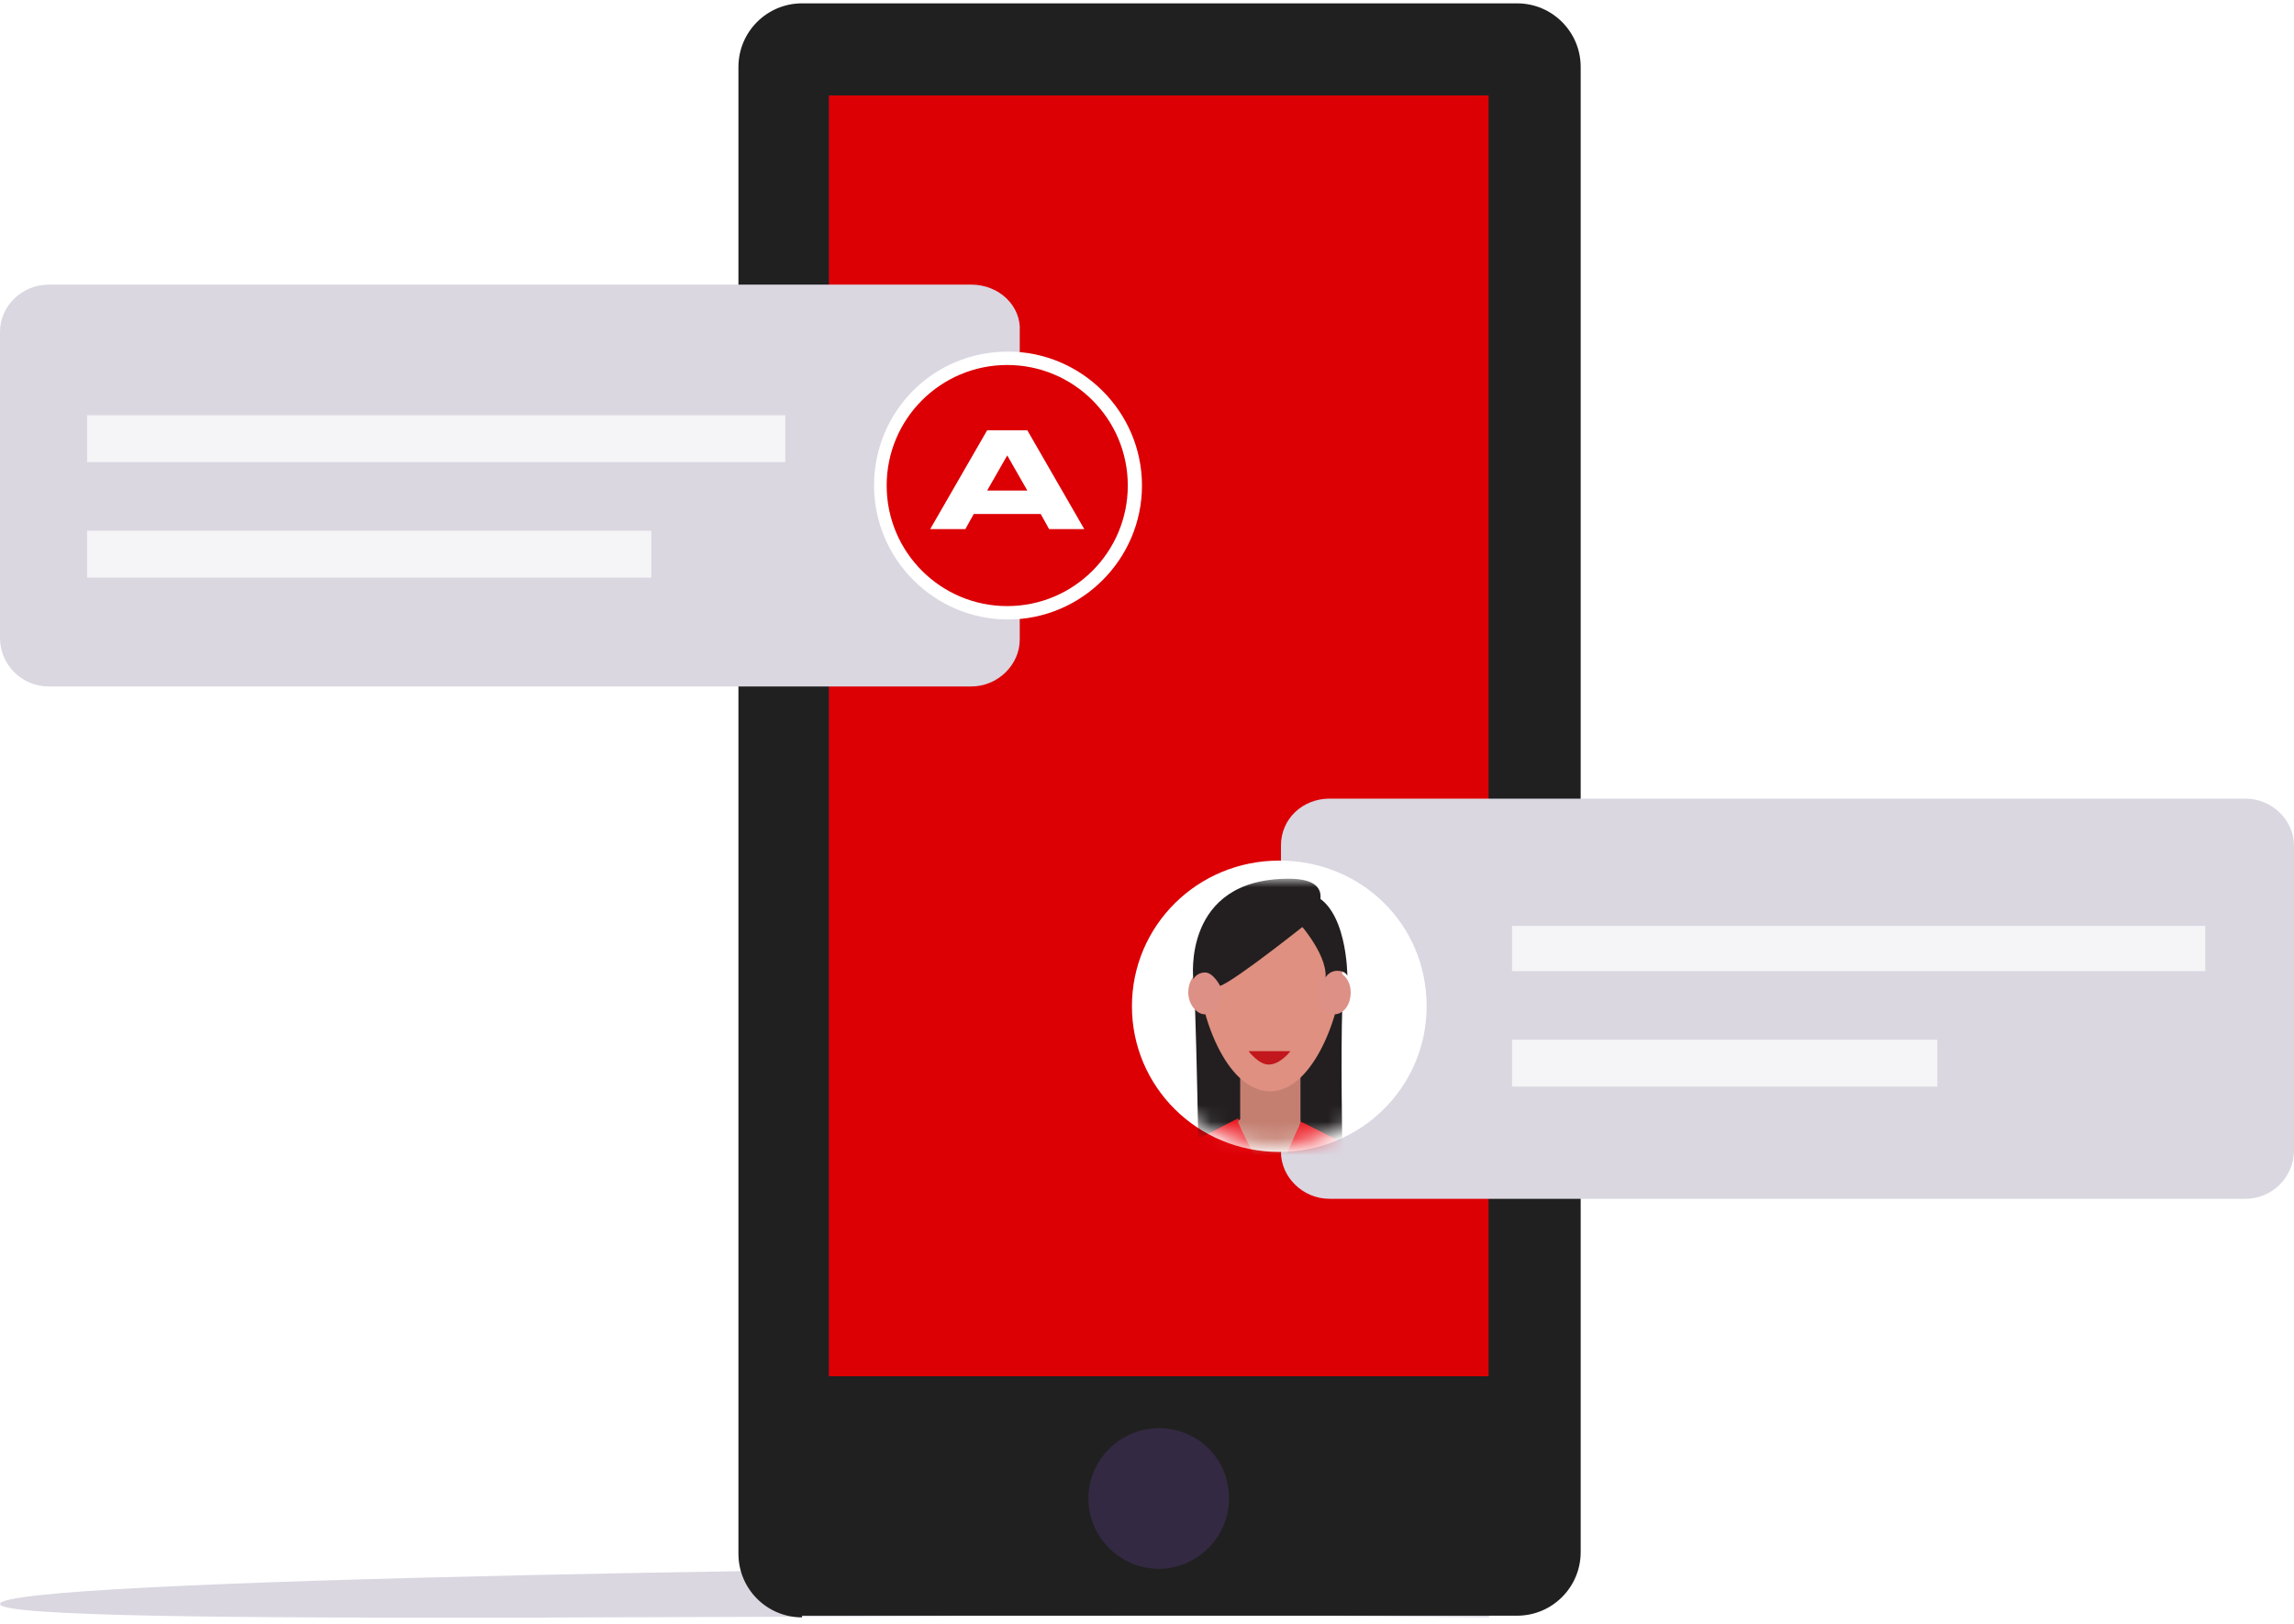
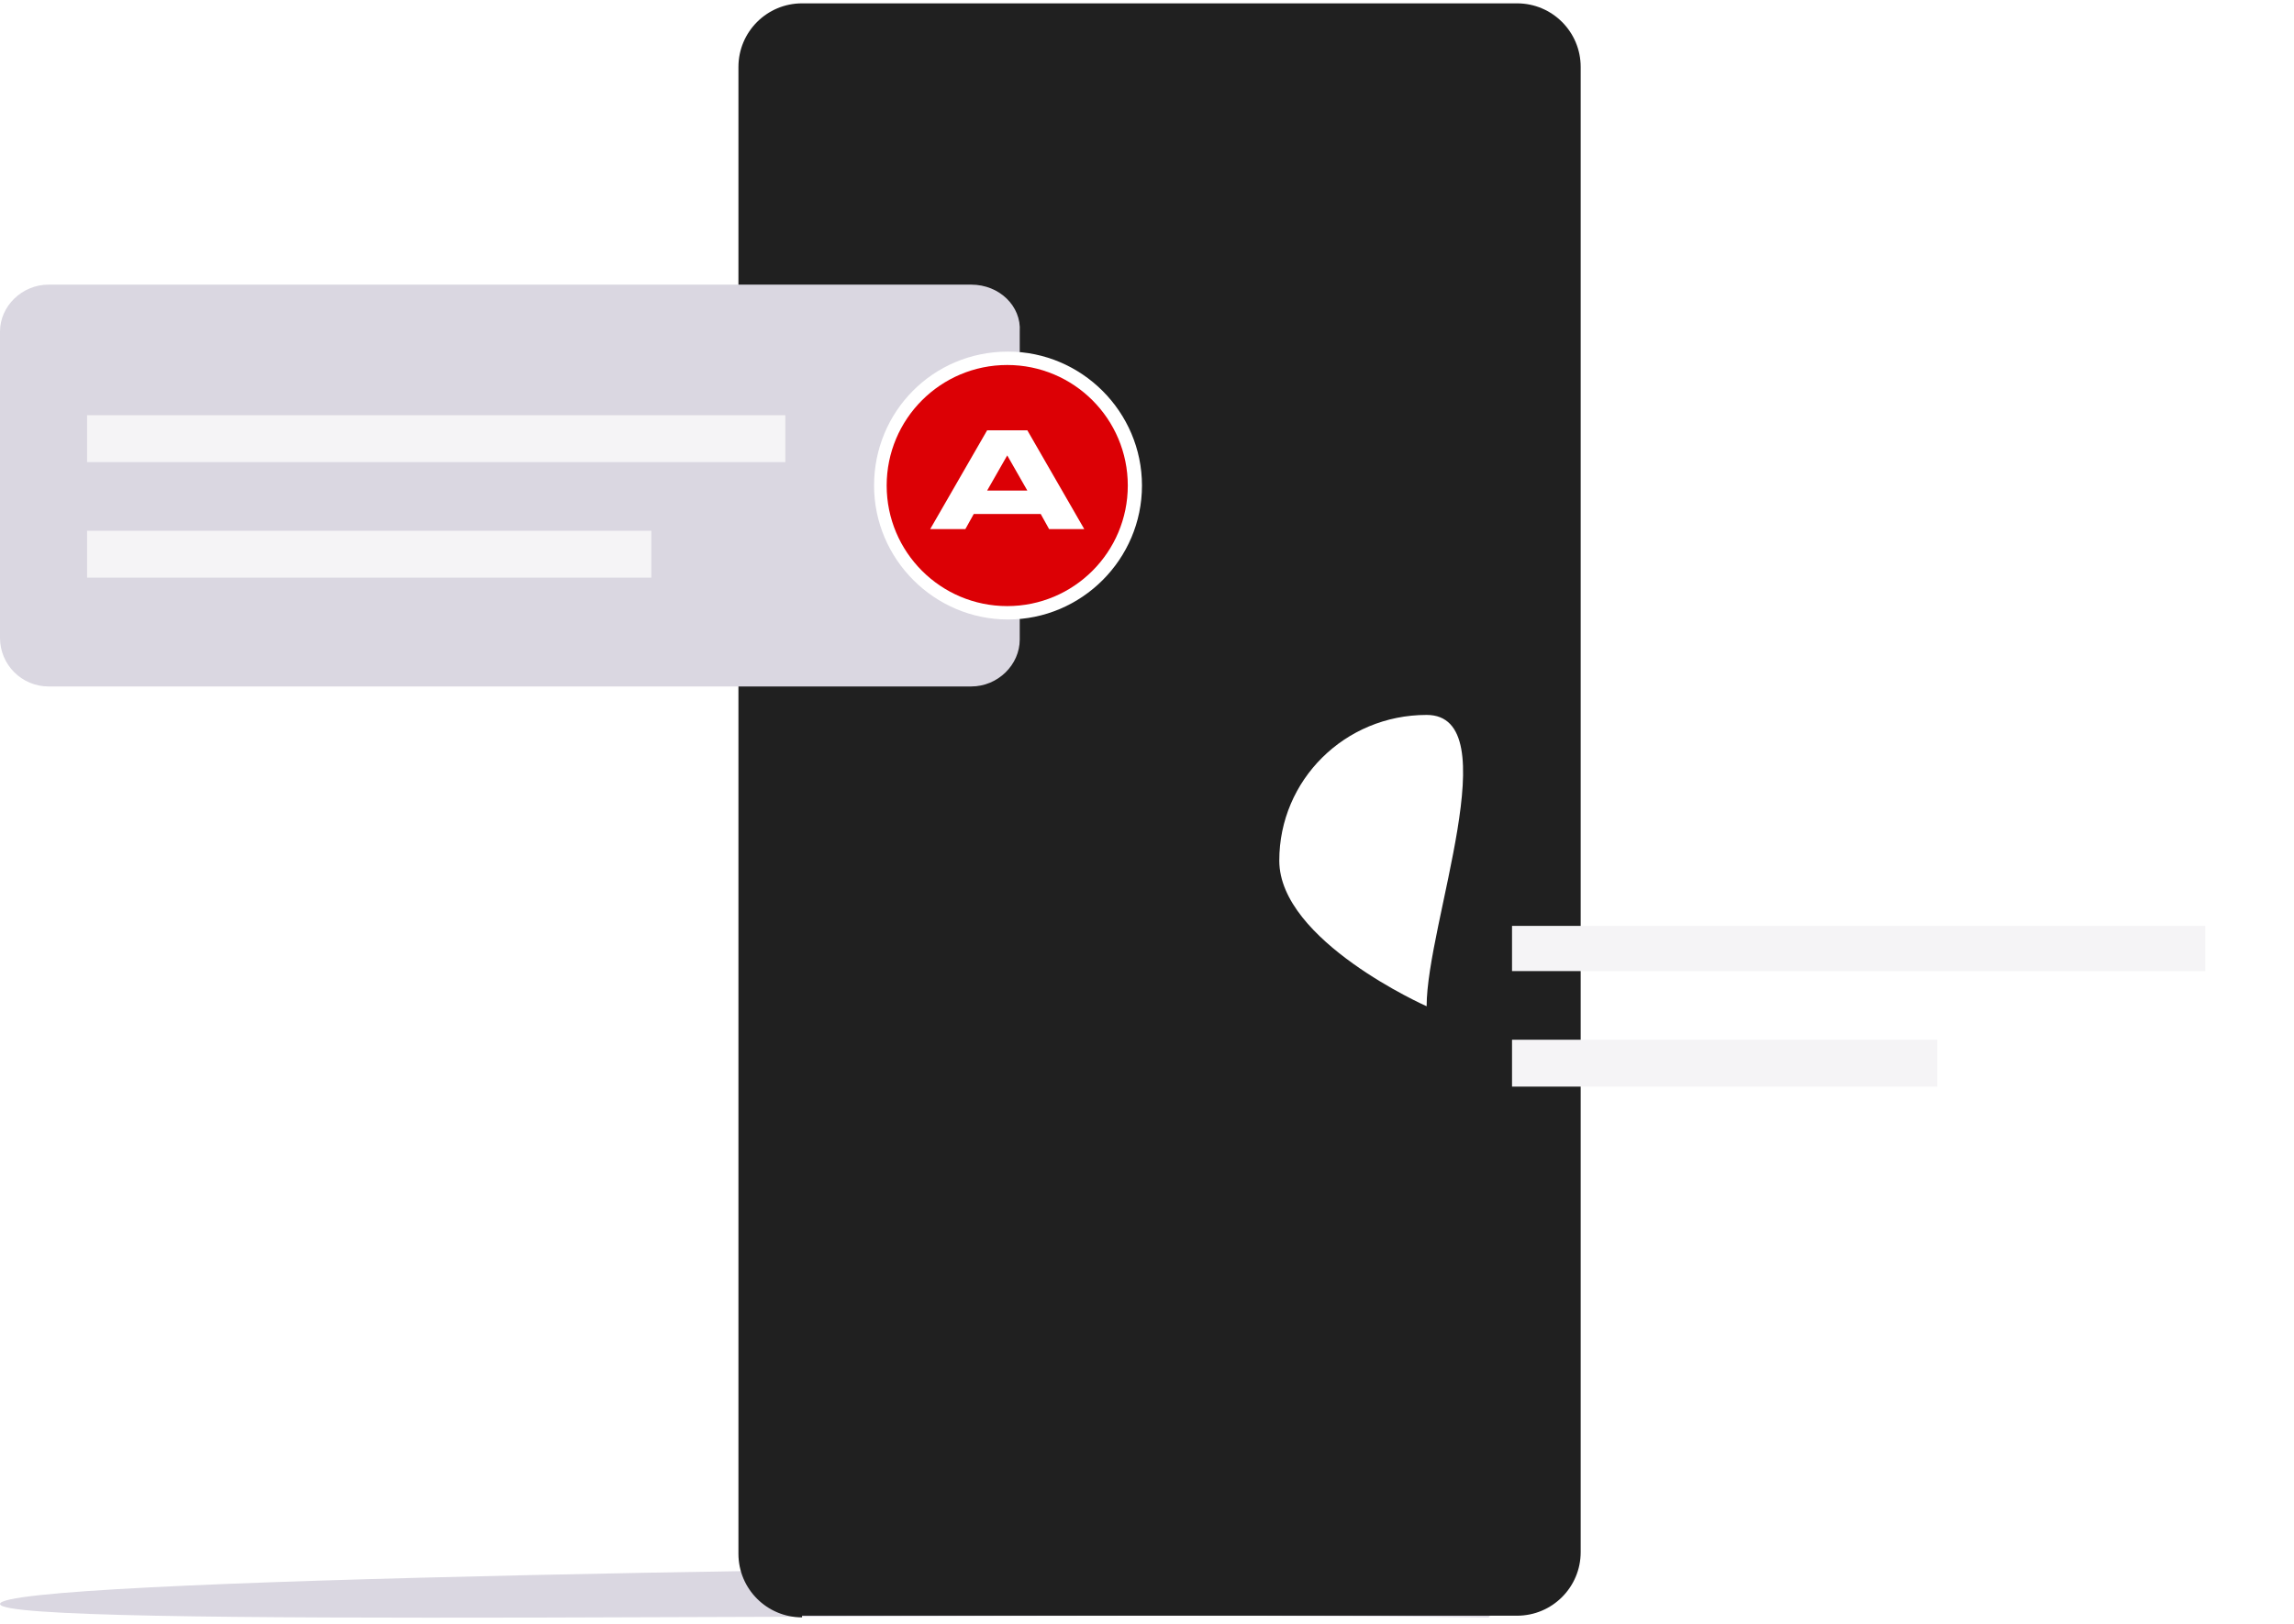
<svg xmlns="http://www.w3.org/2000/svg" version="1.1" id="Layer_1" x="0px" y="0px" viewBox="0 0 137 97" style="enable-background:new 0 0 137 97;" xml:space="preserve">
  <style type="text/css">
	.st0{fill-rule:evenodd;clip-rule:evenodd;fill:#DAD7E1;}
	.st1{fill:#202020;}
	.st2{fill:#DC0005;}
	.st3{fill:#342942;}
	.st4{fill-rule:evenodd;clip-rule:evenodd;fill:#FFFFFF;}
	.st5{fill:#F5F4F6;}
	.st6{filter:url(#Adobe_OpacityMaskFilter);}
	.st7{mask:url(#mask-2_1_);}
	.st8{fill-rule:evenodd;clip-rule:evenodd;fill:#C47F71;}
	.st9{fill-rule:evenodd;clip-rule:evenodd;fill:#231F20;}
	.st10{fill-rule:evenodd;clip-rule:evenodd;fill:#ED1C24;}
	.st11{fill-rule:evenodd;clip-rule:evenodd;fill:#DF9080;}
	.st12{fill-rule:evenodd;clip-rule:evenodd;fill:#DD9086;}
	.st13{fill-rule:evenodd;clip-rule:evenodd;fill:#C2171D;}
	.st14{fill-rule:evenodd;clip-rule:evenodd;fill:#DC0005;}
</style>
  <g id="Page-1">
    <g id="C" transform="translate(-962, -828)">
      <g id="Illustration" transform="translate(962, 828)">
        <g id="Group-13">
          <path id="Fill-1" class="st0" d="M88.9,96.6l3-3.2C53.7,93.5,0,94.3,0,95.8C0,97.3,56.1,96.2,88.9,96.6z" />
          <path id="Fill-4" class="st1" d="M47.9,96.6c-2.1,0-3.8-1.7-3.8-3.8V4c0-2.1,1.7-3.8,3.8-3.8h42.7c2.1,0,3.8,1.7,3.8,3.8v88.7      c0,2.1-1.7,3.8-3.8,3.8H47.9z" />
-           <polygon id="Fill-6" class="st2" points="49.5,82.2 88.9,82.2 88.9,5.7 49.5,5.7     " />
-           <path id="Fill-8" class="st3" d="M73.4,89.5c0,2.3-1.9,4.2-4.2,4.2c-2.3,0-4.2-1.9-4.2-4.2c0-2.3,1.9-4.2,4.2-4.2      C71.5,85.3,73.4,87.1,73.4,89.5" />
-           <path id="Fill-9" class="st0" d="M134.1,71.6H79.4c-1.6,0-2.9-1.3-2.9-2.8V50.5c0-1.6,1.3-2.8,2.9-2.8h54.7      c1.6,0,2.9,1.3,2.9,2.8v18.2C137,70.3,135.7,71.6,134.1,71.6" />
-           <path id="Fill-10" class="st4" d="M85.2,60.1c0,4.8-3.9,8.7-8.8,8.7s-8.8-3.9-8.8-8.7s3.9-8.7,8.8-8.7S85.2,55.2,85.2,60.1" />
+           <path id="Fill-10" class="st4" d="M85.2,60.1s-8.8-3.9-8.8-8.7s3.9-8.7,8.8-8.7S85.2,55.2,85.2,60.1" />
          <polygon id="Fill-11" class="st5" points="90.3,58 131.7,58 131.7,55.3 90.3,55.3     " />
          <polygon id="Fill-12" class="st5" points="90.3,64.9 115.7,64.9 115.7,62.1 90.3,62.1     " />
        </g>
        <g id="Group-35" transform="translate(67, 51)">
          <g id="Clip-15">
				</g>
          <defs>
            <filter id="Adobe_OpacityMaskFilter" filterUnits="userSpaceOnUse" x="0.8" y="1.5" width="16.5" height="26.5">
              <feColorMatrix type="matrix" values="1 0 0 0 0  0 1 0 0 0  0 0 1 0 0  0 0 0 1 0" />
            </filter>
          </defs>
          <mask maskUnits="userSpaceOnUse" x="0.8" y="1.5" width="16.5" height="26.5" id="mask-2_1_">
            <g class="st6">
-               <path id="path-1_1_" class="st4" d="M0.4,8.7c0,4.8,3.9,8.7,8.7,8.7l0,0c4.8,0,8.7-3.9,8.7-8.7l0,0C17.9,3.9,14,0,9.1,0l0,0        C4.3,0,0.4,3.9,0.4,8.7L0.4,8.7z" />
-             </g>
+               </g>
          </mask>
          <g id="Group" class="st7">
            <g transform="translate(0.765, 1.483)">
              <polygon id="Fill-14" class="st8" points="8.1,14 6.2,14.4 6.2,18.8 10,18.8 9.9,14.5       " />
              <path id="Fill-17" class="st9" d="M12.4,16.1c0,0-0.1-5.7,0-8.5c0.1-2.8-3.6,6.6-3.6,6.6L12.4,16.1z" />
              <path id="Fill-20" class="st9" d="M3.8,15.7c0,0-0.1-5.4-0.2-8.1c-0.1-2.8,4,6.1,4,6.1L3.8,15.7z" />
              <path id="Fill-23" class="st10" d="M16.5,25.8c0,0-0.2-5.4-0.3-6.4c-0.1-0.9-0.2-1.5-1.6-2.4c-1.4-0.9-4.7-2.5-4.7-2.5        s0,0.2-0.1,0.3c-0.4,0.9-1.6,3.6-1.6,3.6s-1.6-2.8-2-3.8c0-0.1,0-0.3,0-0.3s-3,1.5-4.4,2.4c-1.4,0.9-1.5,1.5-1.6,2.4        C0.2,20.1,0,25.6,0,25.6s1.1,0.4,4.2,0.6v0.1c0,0,1.8,0.2,3.9,0.2c0.1,0,0.2,0,0.2,0l0,0C14.4,26.5,16.5,25.8,16.5,25.8" />
              <polygon id="Fill-26" class="st8" points="6.3,14.5 9.9,14.5 9.9,10.3 6.3,10.3       " />
              <path id="Fill-28" class="st11" d="M12.4,5.4c0,2.5-1.7,7.3-4.3,7.3c-2.7,0-4.3-4.8-4.3-7.3s1.9-4.5,4.3-4.5        C10.5,0.9,12.4,2.9,12.4,5.4" />
              <path id="Fill-29" class="st12" d="M5.2,6.8c0,0.7-0.4,1.3-1,1.3c-0.5,0-1-0.6-1-1.3s0.4-1.3,1-1.3C4.7,5.6,5.2,6.1,5.2,6.8" />
              <path id="Fill-30" class="st12" d="M12.9,6.8c0,0.7-0.4,1.3-1,1.3c-0.5,0-1-0.6-1-1.3s0.4-1.3,1-1.3        C12.5,5.6,12.9,6.1,12.9,6.8" />
              <path id="Fill-31" class="st9" d="M10.5,2.5c0,0-4.5,3.6-5.4,3.9c0,0-0.4-0.8-0.9-0.8C3.7,5.6,3.5,6,3.5,6S2.8,0,9.2,0        C12.5,0,10.5,2.5,10.5,2.5" />
              <path id="Fill-32" class="st9" d="M9.6,2.4c0,0,1.9,2,1.8,3.5c0,0,0.2-0.4,0.7-0.4c0.5,0,0.6,0.3,0.6,0.3s0-4.2-2.2-4.9        C8.3,0.4,9.6,2.4,9.6,2.4" />
              <path id="Fill-33" class="st13" d="M6.8,10.3h2.5c0,0-0.6,0.8-1.3,0.8C7.4,11.1,6.8,10.3,6.8,10.3" />
              <path id="Fill-34" class="st8" d="M9.9,14.5c0-0.5-0.8-0.9-1.8-0.9c-1,0-1.8,0.4-1.8,0.9s0.8,0.9,1.8,0.9        C9.1,15.4,9.9,15,9.9,14.5" />
            </g>
          </g>
        </g>
        <g id="Group-43" transform="translate(0, 17)">
          <path id="Fill-36" class="st0" d="M58,24c1.6,0,2.9-1.3,2.9-2.8V2.8C61,1.3,59.7,0,58,0H2.9C1.3,0,0,1.3,0,2.8v18.3      C0,22.7,1.3,24,2.9,24H58z" />
          <path id="Fill-38" class="st4" d="M52.2,12c0,4.4,3.6,8,8,8c4.4,0,8-3.6,8-8s-3.6-8-8-8C55.7,4,52.2,7.6,52.2,12" />
          <g id="Logo-_x2F_-Akbank-_x2F_-Tag" transform="translate(52.953, 4.8)">
            <g id="Group-10">
              <ellipse id="Oval" class="st14" cx="7.2" cy="7.2" rx="7.2" ry="7.2" />
              <g id="Mask">
                <path id="path-3_1_" class="st4" d="M6,3.9L2.6,9.8h2.1l0.5-0.9h4l0.5,0.9h2.1L8.4,3.9H6z M6,7.5l1.2-2.1l1.2,2.1H6z" />
              </g>
            </g>
          </g>
          <polygon id="Fill-40" class="st5" points="5.2,10.6 46.9,10.6 46.9,7.8 5.2,7.8     " />
          <polygon id="Fill-42" class="st5" points="5.2,17.5 38.9,17.5 38.9,14.7 5.2,14.7     " />
        </g>
      </g>
    </g>
  </g>
</svg>